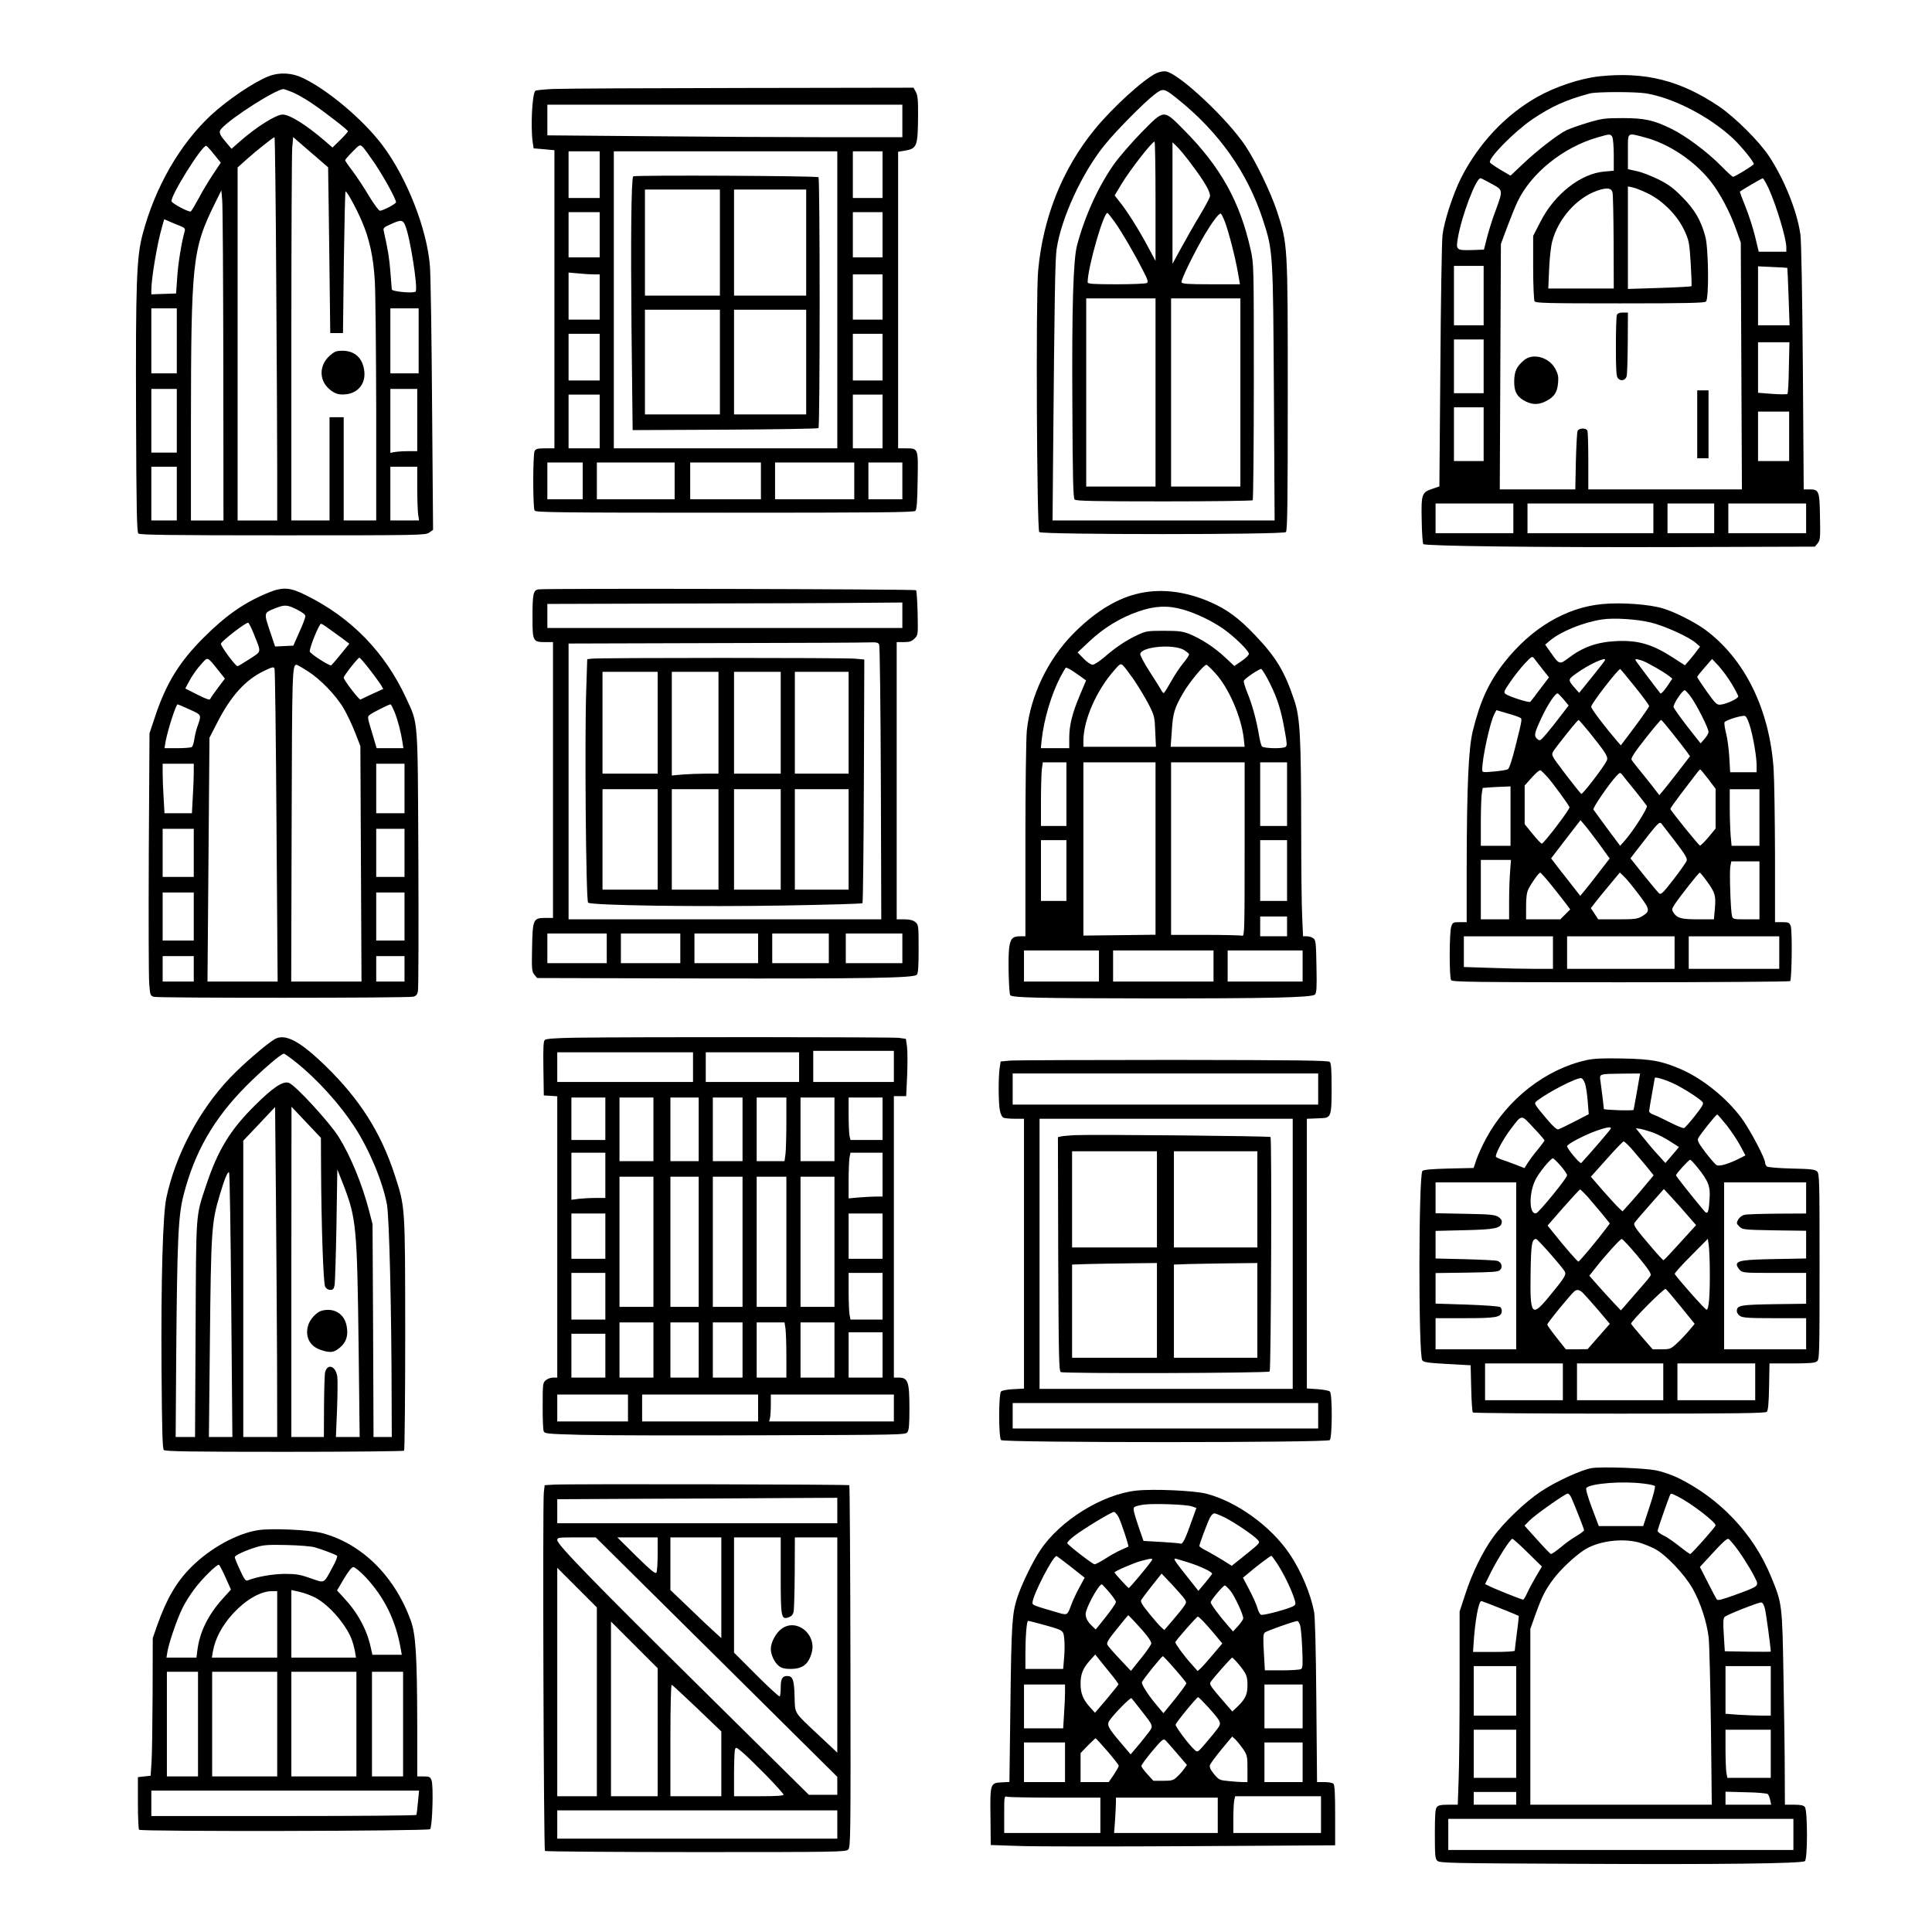
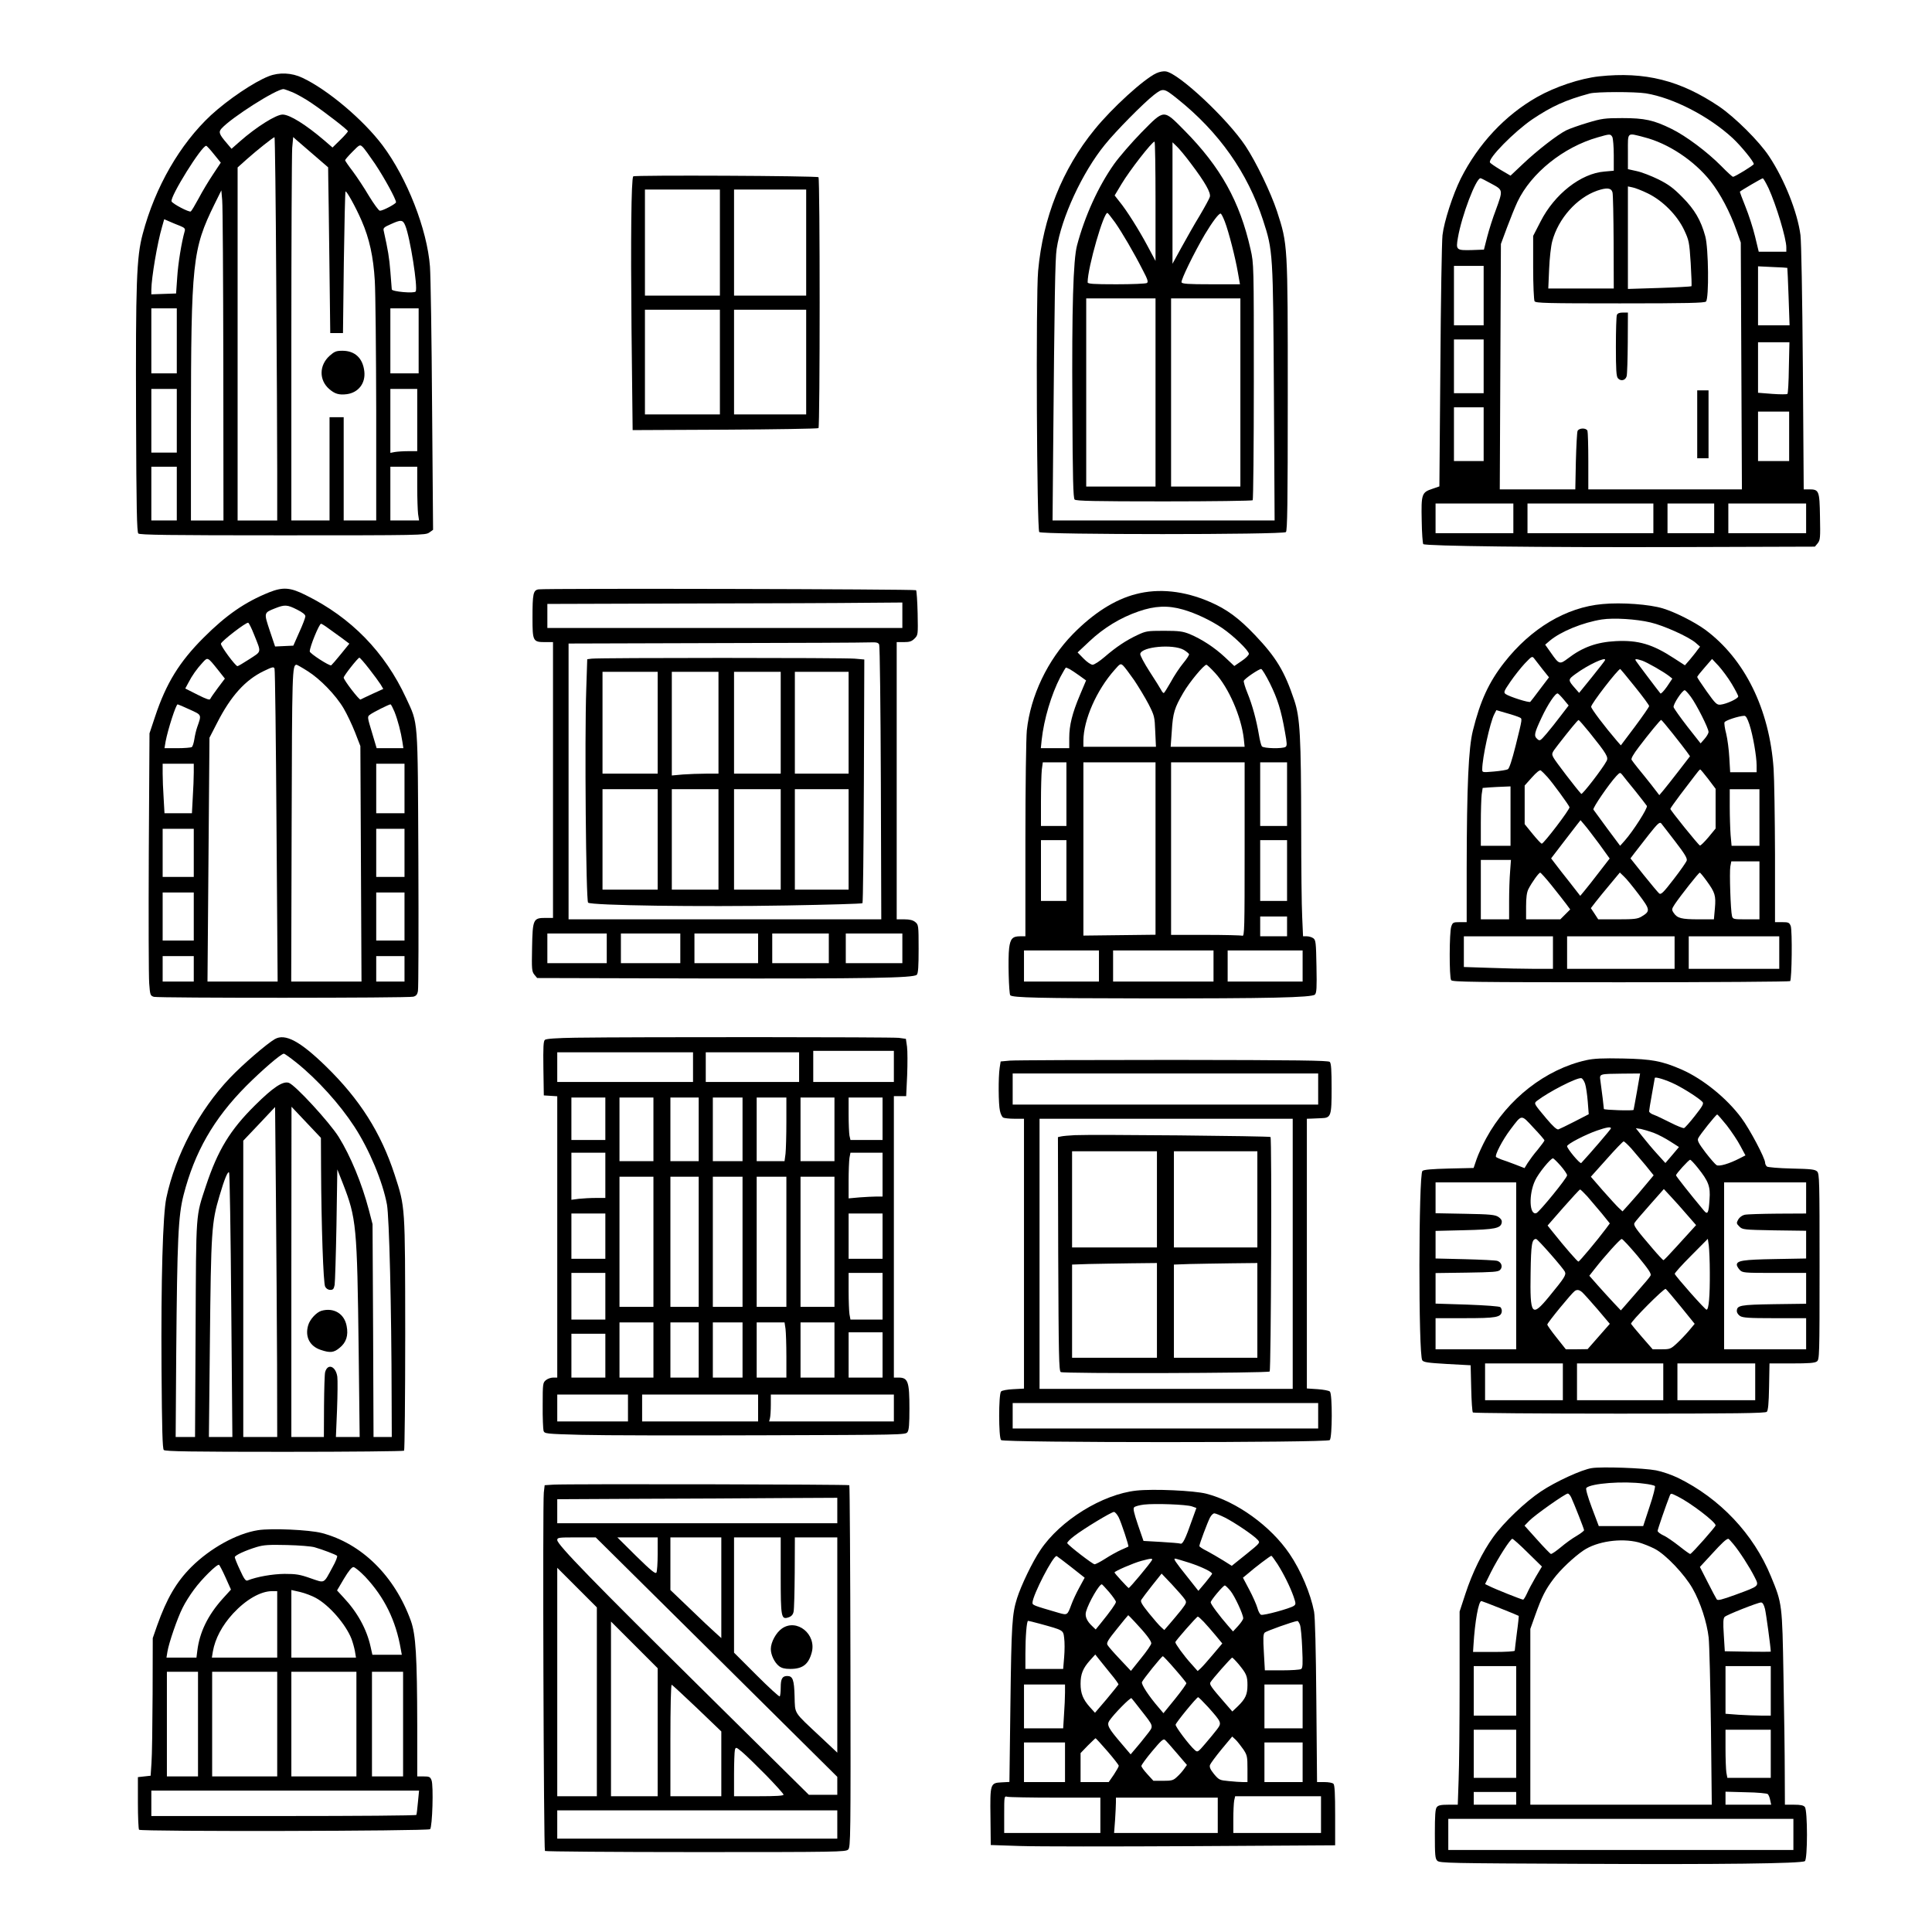
<svg xmlns="http://www.w3.org/2000/svg" version="1.0" width="1024pt" height="1024pt" viewBox="0 0 1366 1366" preserveAspectRatio="xMidYMid meet">
  <g transform="translate(0,1366) scale(0.1,-0.1)" fill="#000000" stroke="none">
    <path d="M8175 13142 c-89 -42 -312 -245 -436 -398 -228 -279 -365 -623 -399 -999 -17 -183 -9 -1830 8 -1847 19 -19 1725 -19 1744 0 10 10 13 197 13 965 0 1075 0 1068 -76 1303 -45 135 -147 347 -223 462 -127 191 -467 510 -562 527 -17 3 -45 -2 -69 -13z m150 -181 c294 -235 496 -522 605 -857 71 -218 71 -228 77 -1231 l5 -893 -785 0 -785 0 4 473 c10 1120 14 1376 25 1447 32 218 181 541 341 737 78 97 275 296 347 352 65 50 70 49 166 -28z" />
    <path d="M8070 12723 c-69 -71 -156 -171 -193 -223 -111 -157 -207 -367 -262 -575 -27 -103 -37 -443 -33 -1132 2 -515 6 -655 16 -665 10 -10 140 -13 632 -13 340 0 622 4 627 8 4 5 8 383 8 840 0 829 0 832 -23 934 -76 338 -211 581 -468 841 -150 151 -139 152 -304 -15z m100 -485 l0 -423 -56 105 c-62 116 -148 253 -200 316 l-33 42 48 80 c57 96 216 300 234 301 4 1 7 -189 7 -421z m250 266 c100 -132 143 -208 134 -236 -3 -12 -36 -72 -72 -133 -37 -60 -94 -162 -129 -225 l-63 -115 0 429 0 430 31 -30 c17 -16 62 -70 99 -120z m-536 -417 c49 -70 133 -213 196 -337 35 -66 40 -84 29 -91 -8 -5 -105 -9 -216 -9 -165 0 -203 3 -203 14 0 104 116 506 141 490 5 -3 28 -33 53 -67z m776 6 c28 -73 75 -257 93 -363 l14 -80 -204 0 c-164 0 -205 3 -209 14 -6 15 88 208 165 339 53 88 97 147 111 147 5 0 18 -26 30 -57z m-490 -1208 l0 -665 -245 0 -245 0 0 665 0 665 245 0 245 0 0 -665z m600 0 l0 -665 -245 0 -245 0 0 665 0 665 245 0 245 0 0 -665z" />
    <path d="M1900 13121 c-105 -41 -288 -165 -408 -275 -220 -205 -395 -508 -483 -840 -44 -163 -50 -347 -47 -1293 2 -650 6 -815 16 -825 10 -10 207 -13 1020 -13 979 0 1008 1 1036 19 l28 20 -7 870 c-3 479 -10 925 -15 992 -20 263 -162 625 -335 856 -136 181 -388 394 -567 478 -75 36 -165 40 -238 11z m170 -114 c30 -13 89 -46 130 -74 98 -66 260 -192 260 -201 0 -4 -24 -32 -54 -61 l-55 -54 -58 50 c-131 112 -245 183 -295 183 -46 0 -185 -87 -302 -190 l-59 -52 -33 39 c-55 64 -60 79 -38 104 70 78 388 280 439 279 5 0 35 -11 65 -23z m-117 -1324 c4 -553 7 -1163 7 -1355 l0 -348 -140 0 -140 0 0 1248 0 1248 67 60 c71 63 184 153 194 154 3 0 9 -453 12 -1007z m265 882 l102 -88 1 -86 c1 -47 5 -311 8 -586 l6 -500 45 0 45 0 6 498 c4 274 9 500 12 503 7 7 73 -112 114 -207 55 -126 83 -255 93 -424 5 -82 9 -498 10 -922 l0 -773 -115 0 -115 0 0 365 0 365 -50 0 -50 0 0 -365 0 -365 -135 0 -135 0 0 1278 c0 704 3 1314 6 1356 l7 77 21 -19 c12 -10 67 -58 124 -107z m434 -64 c66 -99 148 -249 148 -271 0 -11 -92 -60 -114 -60 -8 0 -42 47 -77 104 -34 58 -86 136 -115 175 -30 39 -54 74 -54 78 0 4 23 31 52 60 50 51 53 52 71 35 11 -9 50 -64 89 -121z m-1139 68 l48 -59 -55 -83 c-30 -45 -76 -121 -101 -169 -26 -48 -51 -90 -56 -93 -11 -8 -129 54 -136 71 -12 33 214 396 245 393 4 0 29 -27 55 -60z m66 -1491 l1 -1098 -115 0 -115 0 0 668 c1 1163 10 1249 167 1569 l48 97 6 -69 c4 -39 7 -564 8 -1167z m-306 985 c32 -13 38 -20 33 -37 -23 -81 -47 -231 -53 -327 l-8 -114 -87 -3 -88 -3 0 33 c1 85 42 329 76 445 l15 53 37 -16 c20 -9 54 -23 75 -31z m1592 3 c34 -80 91 -441 74 -467 -9 -15 -169 -1 -169 15 0 6 -5 63 -10 127 -8 99 -16 147 -47 287 -5 19 2 26 48 46 74 34 87 33 104 -8z m-1615 -816 l0 -230 -90 0 -90 0 0 230 0 230 90 0 90 0 0 -230z m1710 0 l0 -230 -100 0 -100 0 0 230 0 230 100 0 100 0 0 -230z m-1710 -565 l0 -225 -90 0 -90 0 0 225 0 225 90 0 90 0 0 -225z m1700 5 l0 -220 -64 0 c-35 0 -78 -3 -95 -6 l-31 -6 0 226 0 226 95 0 95 0 0 -220z m-1700 -520 l0 -190 -90 0 -90 0 0 190 0 190 90 0 90 0 0 -190z m1700 46 c0 -79 3 -164 6 -190 l7 -46 -102 0 -101 0 0 190 0 190 95 0 95 0 0 -144z" />
    <path d="M2330 11144 c-74 -67 -75 -171 -3 -234 40 -35 70 -44 125 -37 82 11 133 77 124 160 -10 94 -66 147 -155 147 -44 0 -56 -5 -91 -36z" />
    <path d="M11305 13120 c-133 -15 -308 -73 -437 -146 -226 -128 -416 -331 -540 -577 -56 -113 -118 -304 -129 -400 -5 -45 -12 -463 -15 -929 l-7 -847 -49 -17 c-76 -25 -80 -37 -76 -223 1 -88 7 -163 11 -168 15 -14 819 -24 1805 -21 l964 3 20 24 c18 23 19 38 16 189 -3 184 -7 192 -78 192 l-37 0 -6 858 c-4 513 -11 890 -17 940 -21 161 -113 393 -222 557 -69 105 -240 275 -353 352 -275 185 -524 248 -850 213z m332 -120 c194 -32 445 -161 614 -317 58 -54 149 -165 149 -183 0 -8 -133 -90 -147 -90 -5 0 -42 34 -83 76 -100 101 -250 213 -352 263 -126 62 -190 76 -348 76 -123 0 -145 -3 -245 -33 -60 -18 -128 -42 -150 -53 -63 -31 -208 -144 -306 -237 l-89 -84 -70 41 c-38 23 -72 46 -75 52 -17 27 171 218 300 306 136 91 234 136 405 182 47 13 320 13 397 1z m-237 -309 c5 -11 10 -69 10 -129 l0 -109 -66 -6 c-166 -13 -353 -159 -452 -354 l-52 -101 0 -224 c0 -123 5 -230 10 -238 8 -13 86 -15 604 -15 475 0 598 3 608 13 22 22 18 379 -5 461 -31 114 -75 189 -162 277 -64 65 -98 90 -170 126 -49 24 -118 51 -152 58 l-63 14 0 123 c0 142 -9 135 114 103 171 -43 354 -165 470 -311 69 -88 137 -216 184 -349 l30 -85 4 -872 4 -873 -543 0 -543 0 0 199 c0 110 -3 206 -6 215 -8 22 -60 21 -70 -1 -4 -10 -9 -107 -12 -215 l-4 -198 -267 0 -267 0 4 868 4 867 43 116 c24 64 57 146 74 182 97 204 325 387 568 456 86 25 90 25 103 2z m-855 -330 c83 -45 83 -43 31 -186 -21 -54 -48 -140 -61 -190 l-23 -90 -83 -3 c-113 -3 -116 0 -101 87 27 157 128 422 160 421 4 0 39 -18 77 -39z m1960 -33 c54 -119 125 -354 125 -417 l0 -31 -97 0 -98 0 -26 108 c-14 59 -45 154 -68 211 -23 57 -41 105 -39 106 9 9 154 94 161 94 5 1 23 -32 42 -71z m-855 -35 c105 -51 207 -153 257 -258 35 -75 37 -84 47 -236 5 -87 8 -161 5 -163 -2 -2 -104 -8 -226 -12 l-223 -7 0 362 0 363 33 -7 c17 -3 66 -22 107 -42z m-249 7 c4 -14 7 -172 8 -352 l1 -328 -231 0 -232 0 6 138 c3 75 13 164 22 196 43 161 173 307 318 358 68 23 99 20 108 -12z m-911 -730 l0 -210 -105 0 -105 0 0 210 0 210 105 0 105 0 0 -210z m2147 196 c1 -1 5 -92 9 -204 l7 -202 -111 0 -112 0 0 208 0 209 103 -5 c56 -2 103 -5 104 -6z m-2147 -696 l0 -190 -105 0 -105 0 0 190 0 190 105 0 105 0 0 -190z m2158 -9 c-1 -99 -6 -182 -10 -186 -3 -4 -52 -4 -107 0 l-101 8 0 178 0 179 111 0 111 0 -4 -179z m-2158 -471 l0 -190 -105 0 -105 0 0 190 0 190 105 0 105 0 0 -190z m2160 -15 l0 -175 -110 0 -110 0 0 175 0 175 110 0 110 0 0 -175z m-1950 -580 l0 -105 -275 0 -275 0 0 105 0 105 275 0 275 0 0 -105z m990 0 l0 -105 -445 0 -445 0 0 105 0 105 445 0 445 0 0 -105z m430 0 l0 -105 -165 0 -165 0 0 105 0 105 165 0 165 0 0 -105z m650 0 l0 -105 -275 0 -275 0 0 105 0 105 275 0 275 0 0 -105z" />
    <path d="M11432 11433 c-4 -10 -7 -111 -7 -224 0 -163 3 -210 14 -223 20 -24 54 -16 62 14 4 14 7 121 8 238 l1 212 -35 0 c-25 0 -38 -5 -43 -17z" />
-     <path d="M10774 11112 c-52 -45 -66 -76 -68 -145 -1 -71 15 -106 66 -137 54 -32 102 -35 155 -8 61 30 83 62 89 129 4 44 1 62 -18 99 -44 85 -161 117 -224 62z" />
+     <path d="M10774 11112 z" />
    <path d="M12000 10660 l0 -240 40 0 40 0 0 240 0 240 -40 0 -40 0 0 -240z" />
-     <path d="M3913 13031 c-67 -3 -124 -9 -128 -13 -22 -22 -34 -249 -19 -361 l7 -46 73 -6 74 -7 0 -1054 0 -1054 -65 0 c-53 0 -66 -3 -75 -19 -13 -25 -13 -400 0 -421 8 -13 168 -15 1344 -15 1081 0 1337 2 1348 13 10 10 14 66 16 215 4 231 6 227 -85 227 l-53 0 0 1049 0 1048 43 7 c91 15 96 29 98 242 1 112 -2 148 -15 173 l-17 31 -1212 -2 c-666 -1 -1267 -4 -1334 -7z m2467 -226 l0 -115 -542 0 c-299 0 -864 3 -1255 7 l-713 6 0 109 0 108 1255 0 1255 0 0 -115z m-2140 -380 l0 -165 -110 0 -110 0 0 165 0 165 110 0 110 0 0 -165z m1680 -885 l0 -1050 -790 0 -790 0 0 1050 0 1050 790 0 790 0 0 -1050z m320 885 l0 -165 -105 0 -105 0 0 165 0 165 105 0 105 0 0 -165z m-2000 -425 l0 -160 -110 0 -110 0 0 160 0 160 110 0 110 0 0 -160z m2000 0 l0 -160 -105 0 -105 0 0 160 0 160 105 0 105 0 0 -160z m-2042 -280 l42 0 0 -160 0 -160 -110 0 -110 0 0 166 0 167 68 -6 c37 -4 86 -7 110 -7z m2042 -160 l0 -160 -105 0 -105 0 0 160 0 160 105 0 105 0 0 -160z m-2000 -425 l0 -165 -110 0 -110 0 0 165 0 165 110 0 110 0 0 -165z m2000 0 l0 -165 -105 0 -105 0 0 165 0 165 105 0 105 0 0 -165z m-2000 -455 l0 -190 -110 0 -110 0 0 190 0 190 110 0 110 0 0 -190z m2000 0 l0 -190 -105 0 -105 0 0 190 0 190 105 0 105 0 0 -190z m-2120 -420 l0 -130 -125 0 -125 0 0 130 0 130 125 0 125 0 0 -130z m650 0 l0 -130 -275 0 -275 0 0 130 0 130 275 0 275 0 0 -130z m610 0 l0 -130 -250 0 -250 0 0 130 0 130 250 0 250 0 0 -130z m660 0 l0 -130 -280 0 -280 0 0 130 0 130 280 0 280 0 0 -130z m340 0 l0 -130 -120 0 -120 0 0 130 0 130 120 0 120 0 0 -130z" />
    <path d="M4477 12413 c-14 -24 -18 -439 -12 -1076 l8 -718 652 3 c360 2 657 7 662 11 11 11 11 1763 0 1774 -11 10 -1304 16 -1310 6z m613 -468 l0 -375 -265 0 -265 0 0 375 0 375 265 0 265 0 0 -375z m610 0 l0 -375 -255 0 -255 0 0 375 0 375 255 0 255 0 0 -375z m-610 -845 l0 -370 -265 0 -265 0 0 370 0 370 265 0 265 0 0 -370z m610 0 l0 -370 -255 0 -255 0 0 370 0 370 255 0 255 0 0 -370z" />
    <path d="M1903 9472 c-171 -69 -303 -160 -464 -321 -171 -171 -264 -322 -342 -556 l-40 -120 -5 -843 c-2 -463 -1 -881 3 -927 6 -81 8 -85 33 -93 35 -9 1799 -9 1834 1 20 5 29 15 33 41 4 18 5 438 3 932 -5 1016 0 950 -87 1139 -150 324 -388 569 -709 727 -109 55 -161 59 -259 20z m197 -122 c40 -20 60 -36 59 -48 0 -9 -19 -60 -43 -112 l-42 -95 -65 -3 -64 -3 -38 113 c-42 127 -42 125 38 157 68 27 86 26 155 -9z m-304 -176 c53 -132 55 -117 -32 -174 -42 -27 -80 -50 -85 -50 -14 0 -120 143 -117 159 4 18 178 153 193 148 5 -2 24 -39 41 -83z m525 44 c24 -17 68 -49 97 -70 l52 -39 -60 -74 c-33 -41 -64 -76 -68 -79 -12 -7 -152 84 -152 98 0 33 67 196 80 196 4 0 27 -14 51 -32z m-780 -294 l49 -62 -49 -65 c-27 -36 -51 -71 -54 -78 -3 -11 -26 -3 -90 29 l-87 44 22 41 c25 49 60 99 102 144 35 38 34 38 107 -53z m1069 7 c34 -43 70 -93 81 -110 l19 -32 -77 -35 c-42 -20 -80 -37 -84 -40 -9 -5 -119 138 -119 155 0 13 101 141 111 141 4 0 35 -35 69 -79z m-435 -16 c88 -55 199 -169 255 -264 23 -39 59 -115 80 -168 l38 -98 4 -832 4 -833 -248 0 -249 0 3 1098 c3 1097 4 1142 35 1142 3 0 39 -20 78 -45z m-220 -1098 l8 -1097 -248 0 -248 0 7 862 7 862 55 107 c96 188 198 301 328 364 64 31 72 32 77 17 4 -10 10 -511 14 -1115z m-615 827 c88 -40 86 -35 54 -126 -7 -20 -16 -58 -20 -85 -4 -26 -12 -51 -18 -55 -6 -4 -52 -8 -102 -8 l-91 0 8 48 c16 84 73 262 85 262 3 0 41 -16 84 -36z m1449 -16 c24 -60 46 -146 56 -212 l7 -46 -94 0 -95 0 -33 111 c-33 109 -34 112 -14 126 20 16 134 73 145 73 4 0 16 -24 28 -52z m-1419 -430 c0 -35 -3 -114 -7 -175 l-6 -113 -97 0 -97 0 -6 107 c-4 58 -7 137 -7 175 l0 68 110 0 110 0 0 -62z m1490 -113 l0 -175 -100 0 -100 0 0 175 0 175 100 0 100 0 0 -175z m-1490 -455 l0 -170 -110 0 -110 0 0 170 0 170 110 0 110 0 0 -170z m1490 0 l0 -170 -100 0 -100 0 0 170 0 170 100 0 100 0 0 -170z m-1490 -450 l0 -170 -110 0 -110 0 0 170 0 170 110 0 110 0 0 -170z m1490 0 l0 -170 -100 0 -100 0 0 170 0 170 100 0 100 0 0 -170z m-1490 -370 l0 -90 -110 0 -110 0 0 90 0 90 110 0 110 0 0 -90z m1490 0 l0 -90 -100 0 -100 0 0 90 0 90 100 0 100 0 0 -90z" />
    <path d="M3808 9493 c-38 -6 -43 -30 -43 -201 0 -167 3 -172 92 -172 l53 0 0 -975 0 -975 -53 0 c-87 0 -91 -9 -95 -209 -3 -154 -2 -169 16 -192 l20 -24 1159 -3 c1181 -2 1502 3 1525 26 10 10 13 59 13 183 0 167 -1 171 -24 190 -16 13 -39 19 -77 19 l-54 0 0 980 0 980 50 0 c41 0 56 5 76 25 25 25 25 26 22 179 -2 85 -7 158 -11 163 -9 8 -2617 14 -2669 6z m2572 -183 l0 -90 -1255 0 -1255 0 0 85 0 85 993 3 c545 1 1110 3 1255 5 l262 2 0 -90z m-164 -207 c5 -10 10 -451 12 -980 l3 -963 -1105 0 -1106 0 0 975 0 975 1033 3 c567 1 1060 3 1093 5 51 2 63 -1 70 -15z m-1926 -2148 l0 -105 -210 0 -210 0 0 105 0 105 210 0 210 0 0 -105z m520 0 l0 -105 -210 0 -210 0 0 105 0 105 210 0 210 0 0 -105z m550 0 l0 -105 -225 0 -225 0 0 105 0 105 225 0 225 0 0 -105z m500 0 l0 -105 -200 0 -200 0 0 105 0 105 200 0 200 0 0 -105z m520 0 l0 -105 -200 0 -200 0 0 105 0 105 200 0 200 0 0 -105z" />
    <path d="M4184 9003 l-32 -4 -7 -214 c-12 -346 -2 -1492 13 -1507 20 -20 792 -31 1405 -20 290 5 531 12 535 16 4 4 8 394 10 865 l3 858 -68 6 c-72 7 -1805 7 -1859 0z m466 -453 l0 -360 -195 0 -195 0 0 360 0 360 195 0 195 0 0 -360z m430 0 l0 -360 -88 0 c-49 0 -123 -3 -165 -6 l-77 -7 0 367 0 366 165 0 165 0 0 -360z m440 0 l0 -360 -165 0 -165 0 0 360 0 360 165 0 165 0 0 -360z m480 0 l0 -360 -190 0 -190 0 0 360 0 360 190 0 190 0 0 -360z m-1350 -825 l0 -355 -195 0 -195 0 0 355 0 355 195 0 195 0 0 -355z m430 0 l0 -355 -165 0 -165 0 0 355 0 355 165 0 165 0 0 -355z m440 0 l0 -355 -165 0 -165 0 0 355 0 355 165 0 165 0 0 -355z m480 0 l0 -355 -190 0 -190 0 0 355 0 355 190 0 190 0 0 -355z" />
    <path d="M8030 9459 c-148 -38 -299 -134 -445 -283 -178 -182 -299 -436 -325 -681 -5 -49 -10 -397 -10 -772 l0 -683 -39 0 c-52 0 -68 -18 -76 -84 -9 -70 -2 -322 8 -333 17 -17 209 -21 932 -22 896 -1 1200 6 1222 27 12 13 14 46 11 199 -3 169 -5 186 -22 199 -11 8 -32 14 -46 14 l-27 0 -6 137 c-4 75 -7 359 -7 632 -1 647 -8 777 -49 900 -69 206 -128 303 -277 460 -116 122 -201 184 -319 235 -182 79 -363 98 -525 55z m335 -109 c88 -25 196 -76 277 -131 78 -53 188 -159 188 -182 0 -9 -23 -32 -52 -51 l-51 -35 -67 63 c-73 68 -163 127 -249 163 -48 19 -74 23 -181 23 -118 0 -128 -2 -188 -30 -81 -38 -151 -85 -231 -154 -36 -31 -74 -56 -86 -56 -11 0 -40 19 -63 43 l-43 44 84 79 c101 95 219 167 347 211 115 40 208 44 315 13z m5 -285 c18 -11 35 -25 37 -30 2 -6 -17 -35 -42 -65 -24 -29 -64 -89 -87 -132 -24 -42 -46 -78 -50 -78 -4 0 -13 10 -19 23 -6 12 -43 70 -81 129 -38 59 -68 115 -66 125 10 51 232 71 308 28z m-351 -214 c32 -48 78 -124 102 -170 41 -81 43 -88 47 -192 l5 -109 -257 0 -256 0 0 43 c1 148 93 357 220 500 40 46 43 47 61 31 10 -9 45 -56 78 -103z m573 50 c95 -103 184 -307 202 -463 l6 -58 -261 0 -262 0 8 111 c8 129 19 164 82 272 43 74 145 197 163 197 4 0 32 -26 62 -59z m-1029 28 c12 -7 43 -27 69 -46 l47 -34 -43 -102 c-55 -130 -76 -215 -76 -305 l0 -72 -101 0 -100 0 6 58 c16 147 68 321 132 445 20 37 37 67 40 67 2 0 14 -5 26 -11z m1416 -101 c55 -112 79 -189 106 -342 15 -83 16 -99 4 -107 -22 -14 -155 -11 -167 4 -5 6 -15 44 -21 82 -18 106 -47 212 -81 295 -17 41 -28 80 -26 86 6 16 106 84 123 84 6 0 34 -46 62 -102z m-1439 -783 l0 -225 -90 0 -90 0 0 173 c0 94 3 196 6 225 l7 52 83 0 84 0 0 -225z m630 -385 l0 -609 -255 -3 -255 -3 0 613 0 612 255 0 255 0 0 -610z m630 -6 c0 -558 -1 -616 -16 -610 -9 3 -126 6 -260 6 l-244 0 0 610 0 610 260 0 260 0 0 -616z m300 391 l0 -225 -95 0 -95 0 0 225 0 225 95 0 95 0 0 -225z m-1560 -540 l0 -215 -90 0 -90 0 0 215 0 215 90 0 90 0 0 -215z m1560 0 l0 -215 -95 0 -95 0 0 215 0 215 95 0 95 0 0 -215z m0 -395 l0 -70 -95 0 -95 0 0 70 0 70 95 0 95 0 0 -70z m-1330 -280 l0 -110 -265 0 -265 0 0 110 0 110 265 0 265 0 0 -110z m810 0 l0 -110 -355 0 -355 0 0 110 0 110 355 0 355 0 0 -110z m630 0 l0 -110 -265 0 -265 0 0 110 0 110 265 0 265 0 0 -110z" />
    <path d="M11330 9389 c-257 -23 -505 -171 -695 -414 -108 -138 -169 -270 -221 -480 -31 -123 -43 -390 -44 -972 l0 -383 -49 0 c-46 0 -50 -2 -60 -31 -14 -39 -15 -358 -1 -379 8 -13 152 -15 1199 -15 654 0 1193 4 1198 8 12 13 16 357 4 390 -10 24 -15 27 -61 27 l-50 0 0 478 c-1 262 -5 536 -10 607 -29 421 -204 776 -484 983 -76 55 -210 123 -298 150 -94 29 -292 44 -428 31z m340 -130 c94 -22 267 -100 318 -143 l32 -28 -20 -26 c-10 -15 -35 -45 -53 -67 l-34 -39 -79 51 c-150 98 -251 128 -409 120 -136 -7 -236 -43 -340 -123 -57 -43 -62 -42 -119 40 l-41 58 34 29 c78 65 233 128 366 149 84 13 245 3 345 -21z m-762 -333 l44 -55 -63 -83 c-34 -46 -65 -86 -69 -90 -7 -9 -148 36 -175 55 -15 12 -12 20 34 87 28 41 74 99 102 129 51 53 52 54 68 33 9 -11 35 -45 59 -76z m440 66 c-1 -4 -43 -58 -93 -120 l-90 -111 -28 32 c-52 59 -52 62 3 102 87 64 220 126 208 97z m263 -3 c36 -13 147 -76 189 -108 l24 -19 -38 -57 c-22 -31 -42 -52 -46 -48 -16 19 -167 219 -174 231 -9 15 1 15 45 1z m633 -164 c25 -42 46 -82 46 -89 0 -15 -81 -53 -124 -58 -27 -3 -36 5 -98 92 -37 52 -68 99 -68 103 0 5 24 35 53 68 l52 60 47 -50 c25 -28 67 -84 92 -126z m-685 -20 c56 -69 101 -131 101 -137 0 -6 -45 -71 -100 -145 l-100 -133 -28 32 c-85 99 -182 227 -182 241 0 21 190 267 206 267 1 0 48 -56 103 -125z m396 -72 c40 -54 125 -222 125 -248 0 -10 -13 -32 -28 -49 l-28 -32 -93 118 c-51 66 -95 128 -98 138 -5 19 61 120 79 120 4 0 24 -21 43 -47z m-898 -20 l34 -41 -56 -73 c-31 -41 -76 -98 -101 -127 -45 -52 -47 -53 -66 -36 -24 22 -20 40 32 151 43 92 98 175 114 170 5 -2 24 -21 43 -44z m-314 -125 c21 -11 23 1 -27 -201 -26 -103 -45 -161 -55 -166 -9 -5 -53 -12 -98 -16 -83 -7 -83 -7 -83 16 0 80 55 331 85 389 l15 29 72 -21 c40 -11 81 -25 91 -30z m1626 -50 c25 -76 51 -226 51 -290 l0 -48 -94 0 -93 0 -6 103 c-3 56 -13 132 -22 169 -10 37 -15 74 -12 81 5 13 98 44 139 46 12 1 22 -17 37 -61z m-1132 -55 c123 -153 137 -177 122 -204 -28 -53 -172 -240 -179 -232 -33 35 -184 232 -196 256 -15 29 -15 30 32 91 80 103 139 175 145 175 3 1 37 -38 76 -86z m590 -10 c43 -54 88 -112 100 -129 l22 -31 -77 -100 c-42 -55 -91 -116 -108 -137 l-32 -38 -57 74 c-32 40 -74 93 -95 118 -20 25 -40 51 -44 58 -5 9 13 40 51 90 72 95 152 192 158 192 3 0 40 -44 82 -97z m-885 -308 c38 -43 147 -192 155 -212 5 -13 -182 -258 -196 -258 -5 0 -34 31 -65 69 l-56 69 0 136 0 137 51 57 c33 37 55 54 63 50 7 -5 28 -26 48 -48z m1136 -13 l52 -69 0 -140 0 -141 -51 -62 c-28 -33 -55 -60 -60 -58 -11 4 -209 249 -209 259 0 4 32 49 71 101 39 51 85 112 103 135 17 23 33 42 37 43 3 0 28 -31 57 -68z m-517 -83 c41 -52 79 -100 83 -107 8 -14 -96 -177 -156 -245 l-33 -37 -91 122 c-50 68 -94 128 -98 134 -6 12 111 182 162 237 26 27 27 27 42 9 8 -11 49 -62 91 -113z m-881 -179 l0 -210 -105 0 -105 0 0 159 c0 87 3 179 6 204 l7 46 51 4 c28 2 72 4 99 5 l47 2 0 -210z m1760 -10 l0 -200 -99 0 -98 0 -7 77 c-3 42 -6 132 -6 200 l0 123 105 0 105 0 0 -200z m-1133 -187 l74 -103 -75 -97 c-41 -54 -88 -113 -104 -132 l-29 -35 -74 95 c-41 52 -88 111 -103 132 l-29 38 78 102 c43 56 90 117 104 135 l26 33 28 -33 c16 -18 62 -79 104 -135z m537 18 c66 -86 86 -118 82 -135 -3 -11 -45 -71 -93 -133 -73 -95 -89 -110 -102 -100 -8 7 -57 65 -109 130 l-94 118 28 37 c15 20 61 79 102 131 61 77 76 91 87 80 6 -8 51 -65 99 -128z m-1167 -213 c-4 -46 -7 -140 -7 -210 l0 -128 -100 0 -100 0 0 210 0 210 106 0 107 0 -6 -82z m1763 -133 l0 -205 -94 0 c-89 0 -94 1 -100 23 -10 37 -19 310 -12 350 l7 37 99 0 100 0 0 -205z m-1468 33 c41 -51 87 -110 102 -130 l28 -38 -35 -35 -35 -35 -121 0 -121 0 0 90 c0 65 5 100 16 123 25 49 74 117 84 117 4 0 42 -42 82 -92z m614 -61 c82 -109 84 -119 21 -157 -28 -17 -51 -20 -169 -20 l-138 0 -26 40 -26 39 33 43 c18 24 65 80 103 126 l69 83 29 -28 c17 -15 63 -72 104 -126z m481 94 c59 -81 66 -103 58 -193 l-7 -78 -108 0 c-122 0 -151 8 -176 45 -16 24 -15 27 8 63 43 63 168 222 176 222 4 0 26 -27 49 -59z m-1087 -506 l0 -115 -133 0 c-74 0 -216 3 -315 7 l-182 6 0 109 0 108 315 0 315 0 0 -115z m860 0 l0 -115 -380 0 -380 0 0 115 0 115 380 0 380 0 0 -115z m740 0 l0 -115 -320 0 -320 0 0 115 0 115 320 0 320 0 0 -115z" />
    <path d="M1943 6313 c-56 -32 -229 -181 -317 -274 -217 -227 -386 -546 -450 -849 -25 -118 -38 -581 -34 -1207 3 -434 7 -566 16 -575 10 -10 193 -13 852 -13 461 0 842 4 847 8 4 5 8 376 8 825 -1 917 1 892 -75 1127 -97 297 -246 532 -486 766 -183 178 -288 234 -361 192z m154 -167 c149 -120 305 -293 408 -451 106 -162 201 -390 231 -552 16 -90 32 -724 33 -1370 l1 -273 -65 0 -64 0 -3 753 -4 752 -26 100 c-50 190 -130 382 -213 516 -66 105 -309 369 -353 383 -42 14 -111 -32 -239 -159 -176 -174 -263 -317 -347 -570 -73 -222 -69 -168 -73 -1012 l-4 -763 -69 0 -68 0 4 593 c7 809 14 969 52 1118 78 303 212 538 442 770 111 111 247 229 267 229 6 0 46 -29 90 -64z m-138 -2128 l1 -518 -120 0 -120 0 0 1048 0 1047 113 119 112 119 6 -649 c3 -357 7 -882 8 -1166z m311 1382 c2 -408 16 -814 29 -837 7 -14 21 -23 36 -23 20 0 25 6 31 35 3 19 9 211 13 426 l6 391 39 -99 c96 -247 101 -296 112 -1185 l7 -608 -84 0 -84 0 8 192 c4 106 5 212 2 234 -11 75 -68 97 -86 33 -4 -13 -7 -122 -8 -241 l-1 -218 -115 0 -115 0 0 1168 1 1167 104 -110 104 -110 1 -215z m-635 -972 l8 -928 -83 0 -83 0 7 668 c8 792 12 849 68 1037 35 120 60 179 68 164 4 -8 11 -431 15 -941z" />
    <path d="M2272 4392 c-35 -11 -81 -60 -93 -102 -24 -80 10 -148 88 -174 67 -23 94 -20 135 15 46 37 62 87 49 153 -16 88 -91 133 -179 108z" />
    <path d="M4071 6323 c-132 -2 -209 -7 -218 -15 -11 -8 -13 -51 -11 -202 l3 -191 48 -3 47 -3 0 -995 0 -994 -29 0 c-16 0 -39 -8 -51 -18 -22 -18 -23 -25 -23 -178 -1 -87 3 -169 6 -180 7 -21 14 -22 270 -29 144 -4 718 -5 1275 -3 990 3 1014 3 1028 22 11 15 14 56 14 167 0 191 -10 219 -77 219 l-33 0 0 995 0 995 44 0 43 0 7 148 c3 81 3 172 -1 202 l-8 55 -50 7 c-48 6 -1857 7 -2284 1z m2249 -203 l0 -110 -285 0 -285 0 0 110 0 110 285 0 285 0 0 -110z m-1420 -5 l0 -105 -480 0 -480 0 0 105 0 105 480 0 480 0 0 -105z m750 0 l0 -105 -330 0 -330 0 0 105 0 105 330 0 330 0 0 -105z m-1370 -365 l0 -150 -120 0 -120 0 0 150 0 150 120 0 120 0 0 -150z m340 -75 l0 -225 -120 0 -120 0 0 225 0 225 120 0 120 0 0 -225z m320 0 l0 -225 -100 0 -100 0 0 225 0 225 100 0 100 0 0 -225z m310 0 l0 -225 -105 0 -105 0 0 225 0 225 105 0 105 0 0 -225z m310 53 c0 -95 -3 -197 -6 -225 l-7 -53 -98 0 -99 0 0 225 0 225 105 0 105 0 0 -172z m340 -53 l0 -225 -120 0 -120 0 0 225 0 225 120 0 120 0 0 -225z m340 75 l0 -150 -114 0 -113 0 -7 31 c-3 17 -6 85 -6 150 l0 119 120 0 120 0 0 -150z m-1960 -400 l0 -160 -67 0 c-38 0 -92 -3 -120 -6 l-53 -7 0 167 0 166 120 0 120 0 0 -160z m1960 5 l0 -155 -43 0 c-24 0 -78 -3 -120 -6 l-77 -7 0 124 c0 68 3 141 6 162 l7 37 113 0 114 0 0 -155z m-1620 -475 l0 -460 -120 0 -120 0 0 460 0 460 120 0 120 0 0 -460z m320 0 l0 -460 -100 0 -100 0 0 460 0 460 100 0 100 0 0 -460z m310 0 l0 -460 -105 0 -105 0 0 460 0 460 105 0 105 0 0 -460z m310 0 l0 -460 -105 0 -105 0 0 460 0 460 105 0 105 0 0 -460z m340 0 l0 -460 -120 0 -120 0 0 460 0 460 120 0 120 0 0 -460z m-1620 40 l0 -160 -120 0 -120 0 0 160 0 160 120 0 120 0 0 -160z m1960 0 l0 -160 -120 0 -120 0 0 160 0 160 120 0 120 0 0 -160z m-1960 -425 l0 -165 -120 0 -120 0 0 165 0 165 120 0 120 0 0 -165z m1960 0 l0 -165 -114 0 -113 0 -7 38 c-3 20 -6 94 -6 165 l0 127 120 0 120 0 0 -165z m-1620 -380 l0 -195 -120 0 -120 0 0 195 0 195 120 0 120 0 0 -195z m320 0 l0 -195 -100 0 -100 0 0 195 0 195 100 0 100 0 0 -195z m310 0 l0 -195 -105 0 -105 0 0 195 0 195 105 0 105 0 0 -195z m304 149 c3 -26 6 -114 6 -195 l0 -149 -105 0 -105 0 0 195 0 195 99 0 98 0 7 -46z m346 -149 l0 -195 -120 0 -120 0 0 195 0 195 120 0 120 0 0 -195z m340 -35 l0 -160 -120 0 -120 0 0 160 0 160 120 0 120 0 0 -160z m-1960 -5 l0 -155 -120 0 -120 0 0 155 0 155 120 0 120 0 0 -155z m160 -370 l0 -95 -250 0 -250 0 0 95 0 95 250 0 250 0 0 -95z m920 0 l0 -95 -410 0 -410 0 0 95 0 95 410 0 410 0 0 -95z m960 0 l0 -95 -441 0 -441 0 6 23 c3 12 6 55 6 95 l0 72 435 0 435 0 0 -95z" />
    <path d="M11215 6164 c-287 -64 -556 -274 -707 -552 -26 -48 -57 -115 -68 -148 l-21 -62 -174 -4 c-121 -3 -179 -8 -188 -17 -27 -27 -29 -1301 -1 -1339 10 -14 40 -18 177 -26 l165 -9 4 -163 c2 -90 7 -167 12 -171 4 -4 471 -8 1036 -8 830 0 1032 3 1042 13 9 9 14 59 16 177 l3 165 158 0 c120 0 162 3 177 14 18 14 19 33 19 670 0 610 -1 656 -17 673 -15 15 -43 18 -180 21 -90 2 -169 9 -175 14 -7 6 -13 18 -13 27 0 32 -109 238 -168 317 -103 139 -270 274 -418 340 -141 62 -215 76 -419 80 -145 3 -206 0 -260 -12z m359 -221 c-13 -71 -23 -129 -24 -130 -1 -8 -210 -1 -210 6 0 9 -13 117 -25 203 -6 46 -7 45 156 47 l125 1 -22 -127z m-367 55 c7 -21 15 -77 19 -126 l7 -90 -99 -51 c-55 -28 -106 -53 -115 -56 -11 -4 -38 20 -86 77 -88 105 -89 106 -67 124 83 64 282 166 314 161 8 -1 20 -19 27 -39z m636 -4 c73 -36 175 -103 195 -126 9 -12 -1 -30 -54 -97 -35 -45 -70 -84 -77 -87 -7 -2 -50 15 -97 39 -47 24 -100 49 -117 55 -18 6 -33 17 -33 25 0 7 9 62 20 122 11 60 20 111 20 113 0 12 83 -14 143 -44z m366 -291 c33 -43 77 -108 96 -145 l36 -67 -43 -22 c-72 -37 -143 -58 -161 -47 -9 5 -44 45 -78 89 -49 65 -60 85 -52 101 10 23 125 167 134 168 4 0 34 -35 68 -77z m-1289 -106 c0 -4 -22 -34 -48 -66 -27 -31 -58 -74 -71 -94 l-22 -36 -67 26 c-37 14 -80 30 -97 35 -16 6 -33 14 -37 17 -12 11 45 121 102 196 82 108 73 108 162 12 43 -45 78 -86 78 -90z m470 85 c0 -6 -146 -176 -210 -245 -8 -9 -100 101 -100 119 0 15 127 81 210 110 69 24 100 29 100 16z m301 -31 c32 -12 85 -40 119 -62 l61 -39 -48 -57 -48 -56 -58 64 c-32 35 -79 91 -104 123 l-47 59 35 -5 c19 -4 59 -16 90 -27z m-159 -109 c23 -27 69 -81 102 -120 l58 -72 -56 -67 c-31 -38 -80 -95 -110 -128 l-54 -60 -27 25 c-15 14 -65 69 -112 122 l-85 98 112 125 c61 69 115 125 120 125 4 0 28 -22 52 -48z m-498 -124 c25 -29 46 -59 46 -68 0 -19 -196 -259 -217 -267 -50 -19 -56 132 -9 231 23 50 109 156 126 156 5 0 29 -24 54 -52z m970 -15 c76 -95 90 -132 83 -223 -6 -98 -13 -112 -41 -78 -96 115 -196 242 -196 248 0 11 90 110 100 110 5 0 29 -26 54 -57z m-1284 -693 l0 -590 -285 0 -285 0 0 110 0 110 208 0 c219 0 254 6 260 46 2 11 -3 26 -10 32 -8 6 -102 13 -236 18 l-222 7 0 108 0 108 220 3 c187 3 222 5 236 19 21 21 11 54 -19 64 -12 4 -115 9 -229 12 l-208 5 0 98 0 97 203 5 c217 5 259 13 265 55 2 15 -6 27 -24 39 -23 15 -57 19 -235 22 l-209 4 0 109 0 109 285 0 285 0 0 -590z m2050 480 l0 -110 -202 -1 c-112 -1 -216 -4 -233 -8 -17 -4 -35 -17 -45 -33 -14 -26 -13 -29 8 -50 22 -22 29 -23 247 -27 l225 -3 0 -98 0 -98 -222 -4 c-223 -4 -268 -11 -268 -41 0 -7 9 -23 20 -35 20 -21 27 -22 245 -22 l225 0 0 -109 0 -109 -228 -3 c-240 -4 -262 -8 -262 -50 0 -10 10 -25 22 -33 19 -13 60 -16 245 -16 l223 0 0 -110 0 -110 -290 0 -290 0 0 590 0 590 290 0 290 0 0 -110z m-1548 12 c23 -27 69 -81 102 -120 l58 -72 -28 -38 c-63 -84 -187 -232 -194 -232 -7 0 -97 103 -182 210 l-36 45 111 127 c62 70 115 128 119 128 3 0 26 -22 50 -48z m708 -133 l62 -71 -29 -32 c-16 -17 -66 -73 -112 -123 -46 -51 -86 -93 -90 -93 -3 0 -38 37 -77 83 -121 141 -137 164 -127 181 4 8 53 65 108 127 l99 112 52 -56 c29 -31 80 -88 114 -128z m-968 -275 c51 -58 97 -114 102 -125 11 -23 -1 -42 -111 -176 -124 -151 -136 -135 -131 169 3 202 9 238 39 238 5 0 50 -48 101 -106z m617 -15 c78 -95 98 -125 91 -138 -4 -9 -44 -57 -87 -105 -43 -49 -88 -101 -100 -115 l-23 -26 -52 55 c-29 31 -79 86 -112 123 l-59 67 37 47 c70 90 181 213 192 213 7 0 57 -55 113 -121z m510 -115 c1 -168 -7 -264 -23 -264 -11 0 -215 231 -225 253 -2 5 50 63 115 128 l119 120 7 -48 c3 -27 7 -111 7 -189z m-204 -244 l97 -120 -40 -48 c-23 -27 -61 -67 -86 -90 -43 -40 -49 -42 -108 -42 l-63 0 -75 86 c-41 47 -76 90 -78 94 -5 14 234 254 245 247 6 -4 54 -61 108 -127z m-698 103 c11 -10 60 -64 108 -120 l87 -103 -79 -90 -78 -89 -77 -1 -77 0 -65 82 c-36 45 -66 87 -66 93 0 12 173 223 194 237 17 12 32 9 53 -9z m-137 -633 l0 -130 -275 0 -275 0 0 130 0 130 275 0 275 0 0 -130z m710 0 l0 -130 -305 0 -305 0 0 130 0 130 305 0 305 0 0 -130z m650 0 l0 -130 -275 0 -275 0 0 130 0 130 275 0 275 0 0 -130z" />
    <path d="M7140 6161 l-65 -6 -7 -45 c-10 -66 -9 -259 2 -304 4 -21 15 -43 22 -47 7 -5 43 -9 81 -9 l67 0 0 -954 0 -954 -75 -4 c-43 -2 -80 -9 -87 -16 -18 -18 -18 -326 0 -344 19 -19 2305 -19 2324 0 18 18 19 325 1 343 -7 7 -46 14 -87 17 l-76 5 0 953 0 954 33 1 c17 1 49 2 69 3 69 2 73 14 73 211 0 129 -3 177 -13 187 -10 10 -223 13 -1105 14 -601 0 -1121 -2 -1157 -5z m2180 -201 l0 -110 -1080 0 -1080 0 0 110 0 110 1080 0 1080 0 0 -110z m-180 -1165 l0 -955 -895 0 -895 0 0 955 0 955 895 0 895 0 0 -955z m180 -1145 l0 -90 -1080 0 -1080 0 0 90 0 90 1080 0 1080 0 0 -90z" />
    <path d="M7600 5634 c-41 -2 -85 -6 -98 -9 l-22 -5 2 -826 c3 -720 5 -826 18 -835 19 -12 1464 -8 1477 4 10 11 16 1648 6 1658 -8 7 -1251 19 -1383 13z m580 -454 l0 -340 -300 0 -300 0 0 340 0 340 300 0 300 0 0 -340z m710 0 l0 -340 -295 0 -295 0 0 340 0 340 295 0 295 0 0 -340z m-710 -785 l0 -335 -300 0 -300 0 0 330 0 329 118 4 c64 1 199 4 300 5 l182 2 0 -335z m710 0 l0 -335 -295 0 -295 0 0 330 0 329 113 4 c61 1 194 4 295 5 l182 2 0 -335z" />
    <path d="M11255 3280 c-70 -10 -257 -96 -360 -165 -110 -73 -263 -219 -337 -322 -76 -105 -148 -252 -197 -402 l-41 -125 0 -510 c0 -281 -3 -589 -7 -683 l-6 -173 -67 0 c-51 0 -71 -4 -81 -17 -11 -12 -14 -57 -14 -189 0 -151 2 -175 17 -190 16 -17 87 -18 1015 -22 989 -5 1558 2 1584 19 20 12 20 359 0 383 -10 12 -31 16 -77 16 l-64 0 -1 223 c0 122 -4 429 -9 682 -9 515 -9 517 -89 710 -123 300 -361 551 -657 696 -46 22 -113 45 -155 53 -89 17 -384 27 -454 16z m369 -110 c37 -4 72 -12 77 -17 4 -4 -12 -70 -38 -146 l-45 -137 -157 0 -157 0 -49 130 c-30 80 -45 134 -39 140 33 32 260 50 408 30z m-515 -97 c24 -53 91 -223 91 -232 0 -5 -24 -23 -52 -40 -29 -16 -80 -53 -113 -81 -33 -27 -64 -49 -70 -47 -5 2 -50 48 -98 102 l-88 98 33 34 c38 40 255 193 273 193 6 0 17 -12 24 -27z m754 6 c92 -46 267 -180 267 -204 0 -10 -166 -198 -179 -202 -3 -2 -39 24 -79 56 -41 32 -91 67 -113 76 -21 10 -39 24 -39 31 0 10 59 181 85 247 9 21 7 21 58 -4z m-1061 -397 l100 -98 -44 -74 c-24 -41 -52 -94 -62 -117 -11 -24 -23 -43 -27 -43 -11 0 -204 77 -240 96 l-29 14 41 83 c52 103 138 237 152 237 5 0 55 -44 109 -98z m1454 60 c42 -50 115 -163 149 -231 34 -67 38 -63 -133 -126 -99 -36 -127 -43 -134 -33 -5 7 -34 62 -64 121 l-55 108 83 90 c74 81 103 108 118 109 3 0 19 -17 36 -38z m-671 13 c32 -9 85 -30 117 -47 77 -41 209 -180 265 -279 56 -98 102 -241 114 -348 5 -47 12 -332 16 -633 l6 -548 -641 0 -642 0 0 621 0 622 36 101 c46 128 70 176 129 254 48 64 142 153 211 200 95 64 264 89 389 57z m-978 -466 c71 -28 129 -52 131 -54 1 -1 -4 -55 -13 -119 -8 -64 -15 -121 -15 -127 0 -5 -61 -9 -148 -9 l-147 0 3 48 c10 168 36 312 56 312 3 0 63 -23 133 -51z m1872 -4 c8 -32 41 -275 41 -303 0 -1 -73 -1 -162 0 l-163 3 -7 115 c-6 90 -4 118 6 128 15 15 233 101 257 102 11 0 20 -14 28 -45z m-1759 -580 l0 -175 -150 0 -150 0 0 175 0 175 150 0 150 0 0 -175z m1800 0 l0 -175 -68 0 c-38 0 -110 3 -160 6 l-92 7 0 168 0 169 160 0 160 0 0 -175z m-1800 -445 l0 -170 -150 0 -150 0 0 170 0 170 150 0 150 0 0 -170z m1800 0 l0 -170 -154 0 -153 0 -7 38 c-3 20 -6 97 -6 170 l0 132 160 0 160 0 0 -170z m-1800 -315 l0 -45 -150 0 -150 0 0 45 0 45 150 0 150 0 0 -45z m1779 30 c6 -6 14 -25 17 -43 l7 -32 -162 0 -161 0 0 46 0 46 145 -4 c81 -1 149 -8 154 -13z m181 -285 l0 -110 -1220 0 -1220 0 0 110 0 110 1220 0 1220 0 0 -110z" />
    <path d="M3913 3163 l-62 -4 -6 -52 c-9 -78 -1 -2524 8 -2534 5 -4 485 -8 1067 -8 1004 0 1060 1 1077 18 17 17 18 81 16 1293 -1 702 -5 1279 -8 1283 -7 6 -1984 10 -2092 4z m2007 -183 l0 -90 -990 0 -990 0 0 85 0 85 588 3 c323 1 768 3 990 5 l402 2 0 -90z m-854 -1036 l854 -847 0 -63 0 -64 -101 0 -100 0 -741 733 c-781 772 -1038 1036 -1038 1068 0 18 8 19 136 19 l136 0 854 -846z m-416 729 c0 -65 -4 -124 -9 -132 -7 -11 -39 15 -143 117 l-133 132 143 0 142 0 0 -117z m450 -239 l0 -356 -42 38 c-24 21 -105 97 -180 170 l-138 132 0 186 0 186 180 0 180 0 0 -356z m420 88 c0 -300 3 -315 56 -297 20 7 31 19 35 40 4 17 7 141 8 278 l1 247 150 0 150 0 0 -761 0 -761 -117 110 c-196 184 -181 159 -185 288 -3 118 -13 144 -52 144 -35 0 -46 -20 -46 -80 0 -31 -3 -60 -7 -64 -4 -4 -78 64 -165 151 l-158 158 0 407 0 408 165 0 165 0 0 -268z m-1300 -894 l0 -668 -140 0 -140 0 0 807 0 808 140 -140 140 -140 0 -667z m430 -215 l0 -453 -165 0 -165 0 0 617 0 618 165 -165 165 -165 0 -452z m279 169 l171 -164 0 -229 0 -229 -180 0 -180 0 0 396 c0 240 4 394 9 392 5 -1 86 -77 180 -166z m489 -475 c67 -69 122 -130 122 -136 0 -8 -55 -11 -175 -11 l-175 0 0 153 c0 83 3 162 6 174 6 22 8 22 53 -16 25 -21 101 -95 169 -164z m502 -347 l0 -100 -990 0 -990 0 0 100 0 100 990 0 990 0 0 -100z" />
    <path d="M5529 2146 c-42 -29 -79 -97 -79 -145 0 -42 26 -96 58 -121 18 -14 40 -20 79 -20 87 0 129 31 152 115 36 130 -105 244 -210 171z" />
    <path d="M8035 3121 c-241 -26 -540 -211 -680 -422 -55 -81 -136 -250 -164 -339 -35 -110 -40 -186 -47 -752 l-7 -547 -56 -3 c-80 -4 -81 -10 -78 -248 l2 -195 210 -7 c116 -4 663 -4 1218 -1 l1007 6 0 211 c0 152 -3 215 -12 224 -7 7 -35 12 -64 12 l-52 0 -5 573 c-3 371 -9 593 -16 632 -25 129 -94 292 -173 408 -133 197 -375 371 -589 426 -86 22 -373 35 -494 22z m393 -112 l31 -11 -30 -83 c-48 -138 -67 -175 -83 -169 -7 3 -70 8 -137 12 l-124 7 -39 113 c-29 87 -36 116 -27 125 7 7 38 15 69 19 77 9 301 1 340 -13z m-519 -76 c19 -38 74 -204 69 -208 -2 -1 -25 -12 -53 -24 -27 -12 -77 -40 -111 -62 -33 -21 -67 -39 -75 -39 -13 0 -181 129 -193 149 -3 5 19 28 48 50 67 52 264 171 282 171 8 0 22 -17 33 -37z m754 -4 c68 -35 202 -125 230 -157 18 -20 17 -21 -83 -102 l-101 -81 -62 39 c-34 21 -86 51 -114 66 -29 14 -53 30 -53 35 0 14 57 166 75 201 9 17 22 30 31 30 8 0 43 -14 77 -31z m-1089 -349 l95 -75 -38 -70 c-21 -38 -46 -92 -56 -120 -28 -75 -28 -76 -88 -59 -182 53 -187 55 -187 72 1 53 148 338 171 330 4 -2 51 -37 103 -78z m1458 22 c45 -71 89 -160 114 -230 17 -50 17 -55 2 -66 -25 -18 -214 -70 -232 -63 -8 3 -20 25 -26 49 -7 24 -32 81 -57 128 l-45 85 34 28 c51 45 160 127 167 127 3 0 22 -26 43 -58z m-888 26 c-18 -30 -158 -198 -164 -196 -9 5 -100 104 -100 110 0 9 134 67 190 82 70 19 83 19 74 4z m267 -18 c85 -28 159 -64 159 -77 0 -3 -22 -31 -48 -63 l-49 -58 -79 100 c-88 110 -99 128 -85 128 5 0 51 -14 102 -30z m-34 -258 c14 -21 13 -25 -25 -75 -23 -28 -59 -72 -81 -97 l-39 -45 -22 20 c-13 11 -51 55 -86 98 -49 61 -62 82 -55 95 6 10 40 55 77 102 l67 84 75 -79 c41 -44 81 -90 89 -103z m-533 49 c25 -30 46 -60 46 -67 0 -12 -39 -67 -108 -152 l-35 -43 -24 23 c-39 36 -54 71 -44 104 18 64 96 198 112 192 4 -2 27 -27 53 -57z m855 12 c30 -36 91 -167 91 -195 0 -8 -16 -32 -36 -54 l-36 -39 -35 40 c-62 71 -123 153 -123 166 0 14 88 119 100 119 5 0 22 -17 39 -37z m-676 -220 c78 -83 117 -134 117 -152 0 -9 -32 -56 -72 -105 l-72 -90 -78 83 c-43 45 -82 90 -88 101 -8 15 4 35 68 114 42 53 78 96 79 96 1 0 22 -21 46 -47z m488 0 c20 -21 57 -64 83 -95 l48 -58 -65 -77 c-36 -43 -75 -87 -87 -98 l-22 -20 -49 55 c-48 53 -109 137 -109 149 0 9 151 181 159 181 4 0 23 -17 42 -37z m-1161 -13 c171 -47 167 -45 174 -101 4 -28 4 -89 0 -135 l-7 -84 -133 0 -134 0 0 109 c0 119 9 231 19 231 4 0 40 -9 81 -20z m1841 -7 c6 -15 13 -90 16 -166 5 -113 4 -141 -8 -148 -8 -5 -69 -9 -135 -9 l-121 0 -7 126 c-6 103 -5 129 6 141 12 11 199 78 231 82 4 1 12 -11 18 -26z m-1338 -347 c32 -38 56 -72 55 -76 -2 -4 -40 -51 -84 -104 l-82 -96 -37 41 c-48 54 -65 96 -65 164 0 69 17 110 66 165 l38 42 26 -33 c14 -18 51 -64 83 -103z m454 33 c43 -49 79 -94 81 -99 2 -5 -34 -55 -79 -111 l-83 -102 -33 39 c-71 82 -125 165 -119 181 9 21 139 183 148 183 3 0 42 -41 85 -91z m451 34 c55 -67 62 -84 62 -148 0 -65 -14 -96 -67 -148 l-40 -38 -59 68 c-88 101 -105 124 -96 138 12 22 147 175 154 175 3 0 24 -21 46 -47z m-1228 -200 c0 -32 -3 -102 -7 -155 l-6 -98 -139 0 -138 0 0 155 0 155 145 0 145 0 0 -57z m1680 -98 l0 -155 -135 0 -135 0 0 155 0 155 135 0 135 0 0 -155z m-1148 -20 c100 -128 97 -115 45 -182 -25 -32 -60 -76 -79 -97 l-34 -40 -68 80 c-89 104 -102 128 -83 157 29 45 150 168 157 160 4 -4 32 -39 62 -78z m480 15 c96 -108 97 -111 63 -157 -16 -21 -53 -66 -83 -101 -53 -62 -55 -63 -75 -45 -39 34 -138 166 -135 179 4 17 149 194 159 194 4 0 36 -32 71 -70z m249 -299 c27 -41 29 -51 29 -138 l0 -93 -32 0 c-18 0 -63 3 -100 7 -65 6 -69 8 -104 49 -26 32 -34 50 -29 65 4 11 41 61 82 111 l75 90 25 -23 c13 -13 37 -44 54 -68z m-961 -13 c44 -51 80 -97 80 -103 0 -6 -16 -34 -35 -63 l-36 -52 -99 0 -100 0 0 103 0 102 51 53 c29 28 53 52 55 52 2 0 40 -41 84 -92z m491 -14 l71 -83 -20 -28 c-11 -16 -33 -41 -50 -56 -26 -25 -37 -28 -98 -28 l-69 0 -42 46 c-24 26 -43 52 -43 59 0 7 34 54 76 104 61 73 79 90 90 81 8 -6 46 -49 85 -95z m-791 -64 l0 -140 -145 0 -145 0 0 140 0 140 145 0 145 0 0 -140z m1680 0 l0 -140 -135 0 -135 0 0 140 0 140 135 0 135 0 0 -140z m-1747 -250 l317 0 0 -125 0 -125 -340 0 -340 0 0 131 c0 131 0 131 23 125 12 -3 165 -6 340 -6z m1877 -120 l0 -130 -310 0 -310 0 0 99 c0 54 3 113 6 130 l7 31 303 0 304 0 0 -130z m-730 -5 l0 -125 -366 0 -367 0 7 92 c3 50 6 106 6 125 l0 33 360 0 360 0 0 -125z" />
    <path d="M1824 2841 c-151 -24 -337 -127 -471 -260 -106 -106 -174 -223 -242 -414 l-31 -89 -1 -396 c-1 -218 -4 -437 -8 -487 l-6 -90 -45 -5 -45 -5 0 -182 c0 -100 4 -185 8 -190 14 -14 2044 -10 2058 4 16 16 25 309 10 346 -9 24 -16 27 -56 27 l-45 0 0 363 c-1 486 -10 639 -45 737 -115 318 -348 547 -630 621 -89 23 -357 35 -451 20z m401 -121 c53 -15 148 -51 158 -60 5 -4 -9 -41 -32 -81 -65 -120 -52 -113 -155 -78 -76 27 -103 31 -185 31 -85 -1 -195 -20 -262 -47 -12 -4 -24 12 -52 74 -21 44 -37 85 -37 91 0 13 73 47 155 72 50 15 86 17 215 14 85 -2 173 -9 195 -16z m-630 -214 l38 -85 -59 -65 c-105 -117 -163 -237 -179 -368 l-6 -48 -106 0 -106 0 7 43 c10 61 70 236 107 309 17 35 53 92 80 128 55 76 165 184 178 176 4 -3 25 -43 46 -90z m987 6 c136 -145 217 -309 252 -514 l7 -38 -104 0 -104 0 -13 58 c-27 122 -92 242 -191 347 l-46 50 49 83 c33 55 55 82 67 82 10 0 47 -31 83 -68z m-349 -150 c94 -51 211 -185 252 -289 8 -21 19 -59 24 -85 l8 -48 -228 0 -229 0 0 239 0 239 62 -14 c34 -8 84 -27 111 -42z m-273 -187 l0 -235 -231 0 -231 0 7 43 c16 91 65 184 143 269 91 98 193 157 275 158 l37 0 0 -235z m-560 -705 l0 -370 -110 0 -110 0 0 370 0 370 110 0 110 0 0 -370z m560 0 l0 -370 -230 0 -230 0 0 370 0 370 230 0 230 0 0 -370z m560 0 l0 -370 -230 0 -230 0 0 370 0 370 230 0 230 0 0 -370z m330 0 l0 -370 -110 0 -110 0 0 370 0 370 110 0 110 0 0 -370z m105 -552 c-4 -46 -9 -86 -11 -90 -3 -5 -426 -8 -940 -8 l-934 0 0 90 0 90 946 0 947 0 -8 -82z" />
  </g>
</svg>